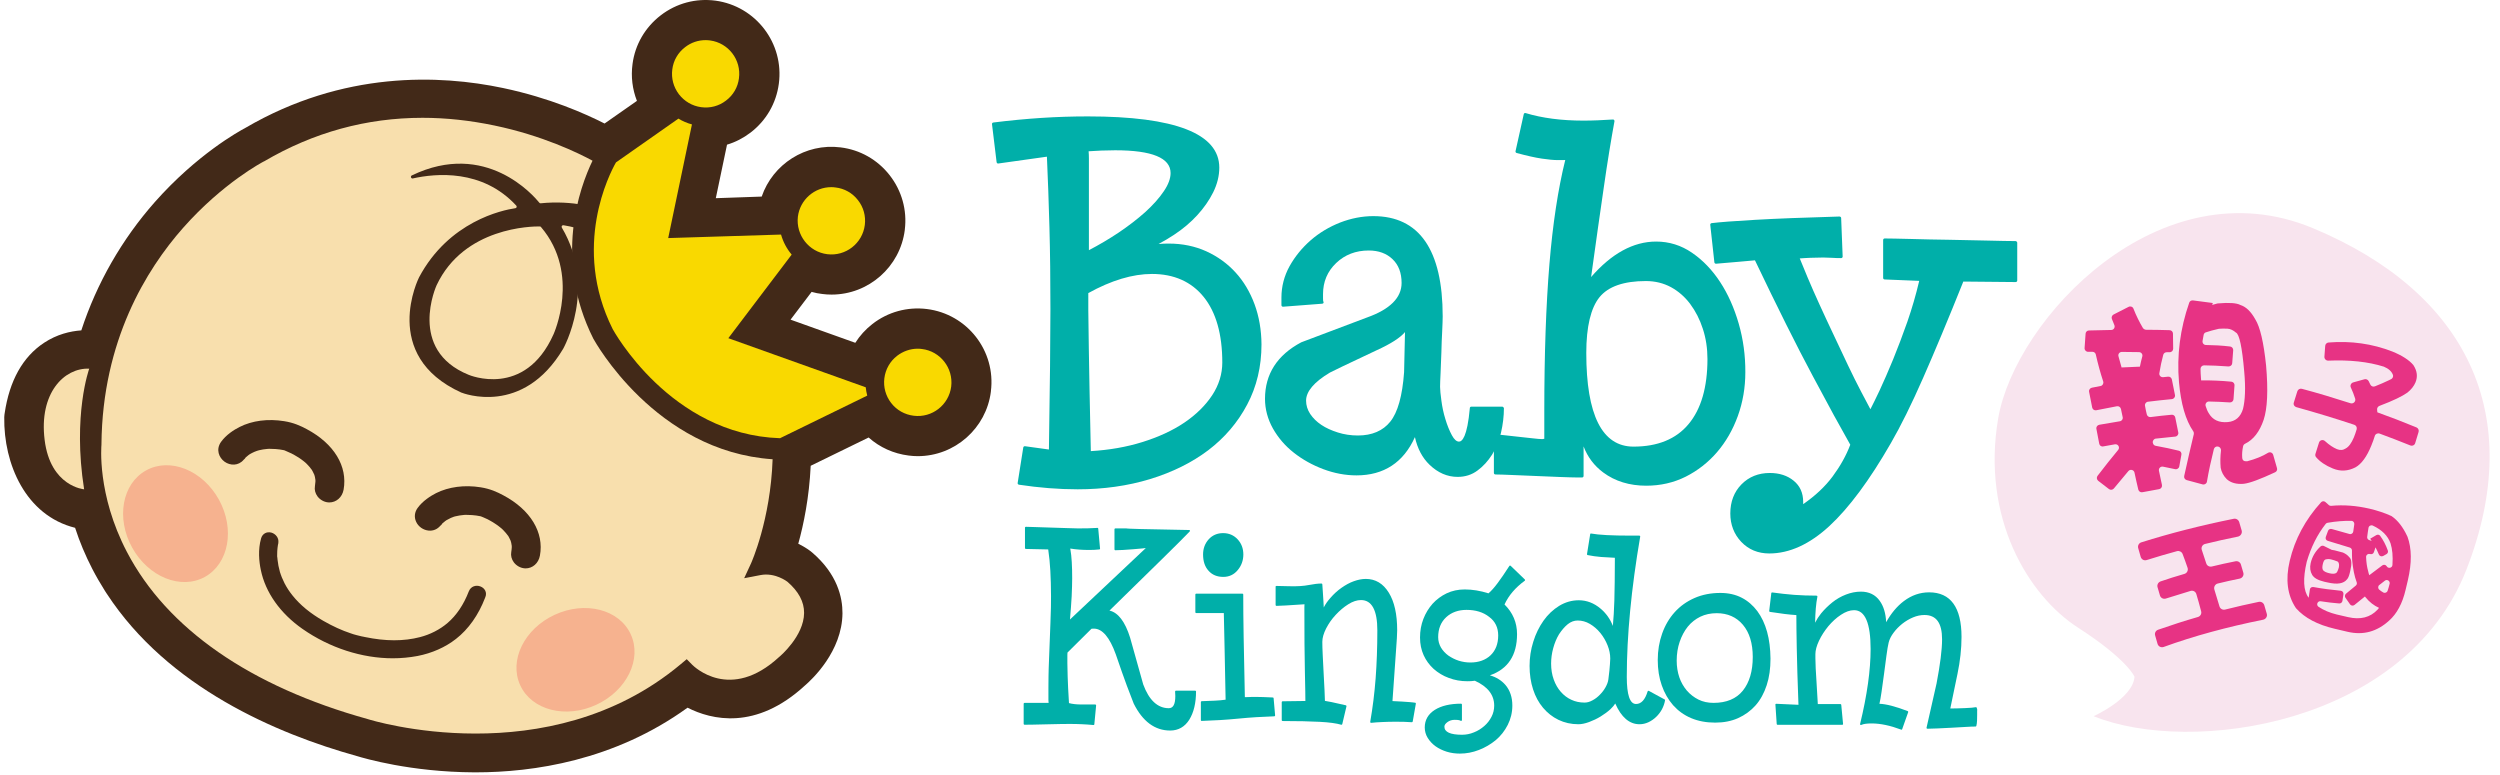
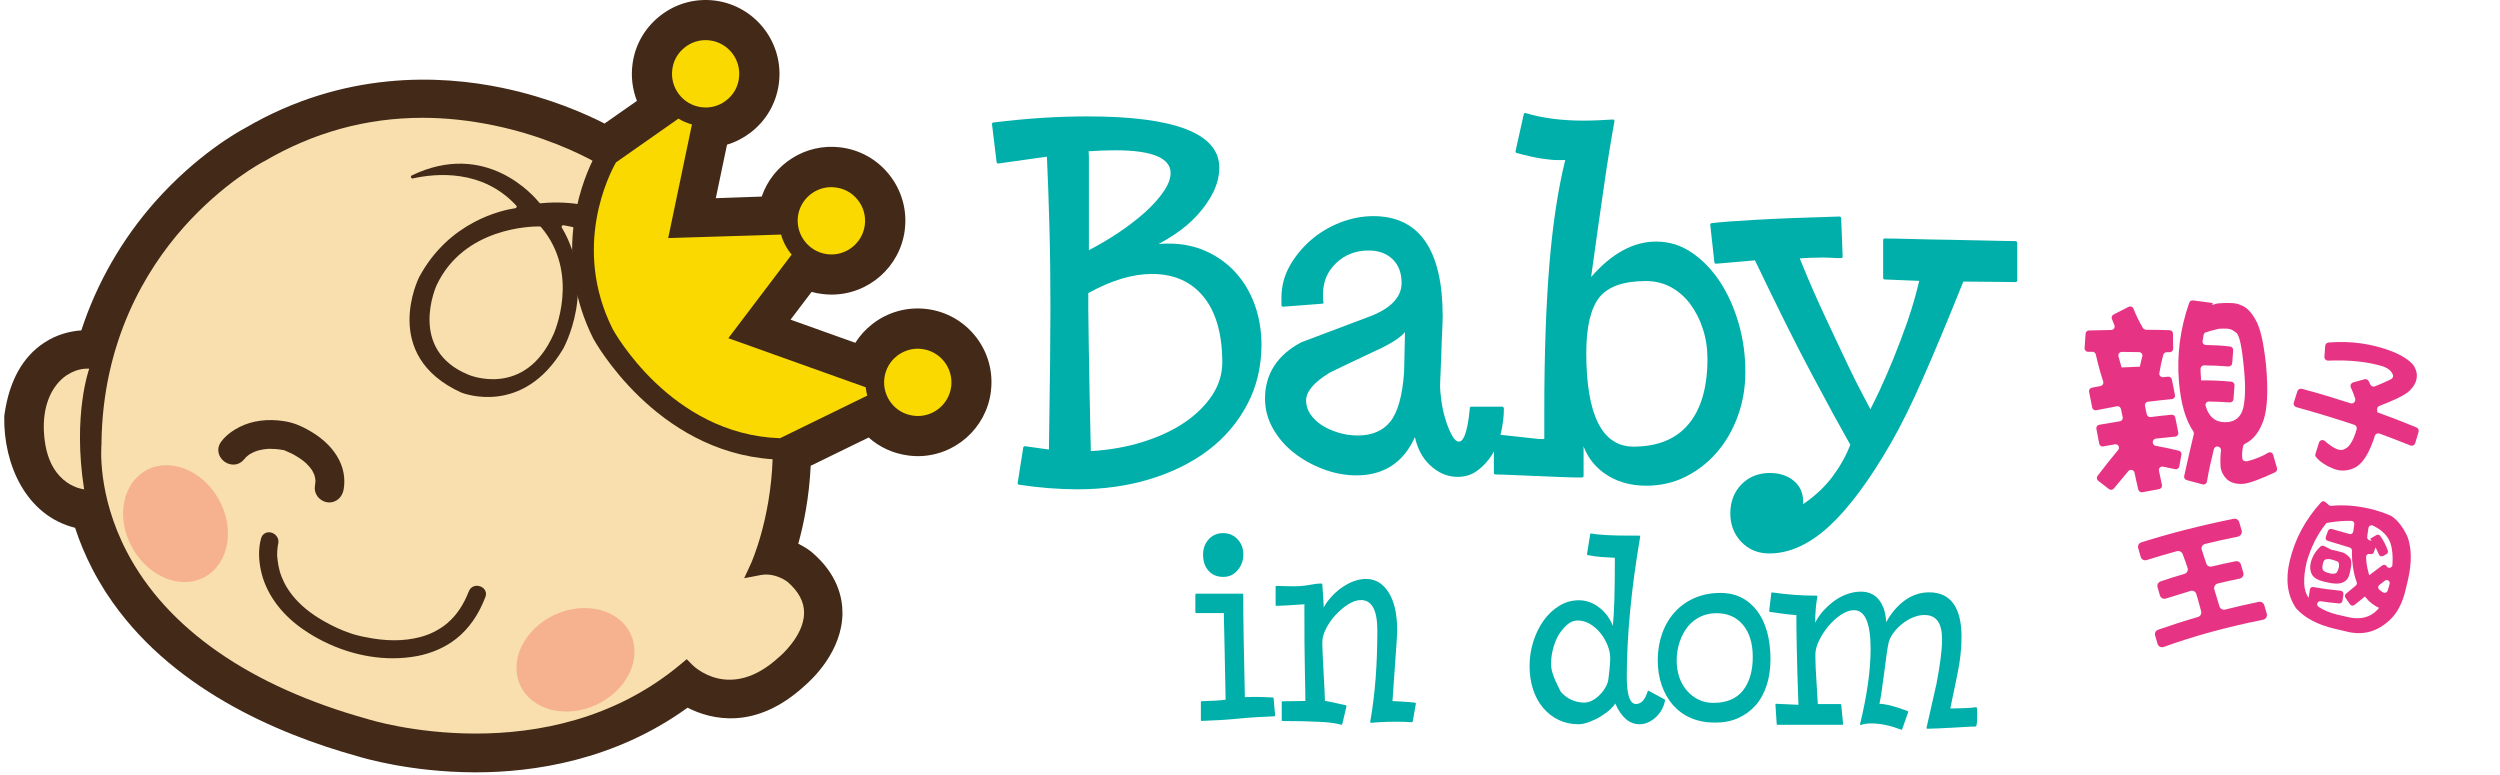
<svg xmlns="http://www.w3.org/2000/svg" width="171" height="53" viewBox="0 0 171 53" fill="none">
  <path d="M63.397 21.137C62.06 20.973 60.73 21.336 59.668 22.166C59.202 22.529 58.811 22.961 58.503 23.448L54.074 21.864L55.514 19.965C55.754 20.034 56.001 20.082 56.247 20.109C56.453 20.137 56.666 20.15 56.878 20.15C59.421 20.15 61.574 18.245 61.889 15.722C61.889 15.715 61.889 15.715 61.889 15.708C62.053 14.372 61.683 13.049 60.854 11.986C60.024 10.924 58.832 10.245 57.495 10.081C55.089 9.779 52.861 11.232 52.1 13.446L48.961 13.556L49.728 9.895C50.304 9.724 50.846 9.443 51.332 9.073C52.409 8.25 53.094 7.064 53.272 5.728C53.642 2.965 51.703 0.422 48.94 0.045C47.596 -0.133 46.267 0.223 45.197 1.046C44.128 1.868 43.435 3.054 43.264 4.384C43.148 5.248 43.257 6.111 43.566 6.9L41.352 8.449C40.049 7.784 37.602 6.694 34.414 6.022C30.068 5.104 23.481 4.836 16.791 8.744C16.324 8.991 13.466 10.574 10.594 13.816C8.338 16.366 6.611 19.383 5.562 22.598C4.801 22.652 3.896 22.865 3.012 23.448C1.552 24.414 0.647 26.039 0.318 28.273C0.311 28.308 0.311 28.335 0.304 28.369L0.298 28.445C0.298 28.479 0.291 28.506 0.291 28.541C0.243 31.728 1.751 35.259 5.137 36.102C5.446 37.062 5.843 38.001 6.309 38.905C6.563 39.399 6.858 39.906 7.18 40.42L7.31 40.619C11.498 47.022 18.922 50.189 24.42 51.717C24.893 51.861 28.081 52.807 32.42 52.828H32.557C36.437 52.828 42.003 52.039 47.028 48.406C48.659 49.236 51.696 49.983 55.055 46.891C55.541 46.473 57.598 44.561 57.625 41.956C57.632 40.873 57.282 39.269 55.541 37.781C55.535 37.774 55.528 37.767 55.514 37.761C55.418 37.678 55.096 37.432 54.602 37.192C54.972 35.862 55.349 34.025 55.452 31.859L59.414 29.925C60.175 30.604 61.121 31.029 62.15 31.159C62.355 31.187 62.568 31.201 62.773 31.201C65.31 31.201 67.462 29.295 67.777 26.786C67.777 26.779 67.777 26.772 67.777 26.765C68.127 24.003 66.16 21.48 63.397 21.137Z" fill="#422918" />
  <path d="M53.855 39.789C53.855 39.789 53.019 39.138 52.011 39.337L50.901 39.549L51.374 38.528C51.387 38.494 52.703 35.58 52.847 31.413C44.82 30.878 40.653 23.283 40.605 23.2L40.584 23.166C37.863 17.73 39.638 12.843 40.529 10.992C39.569 10.471 37.109 9.271 33.825 8.586C32.152 8.236 30.507 8.058 28.903 8.058C25.071 8.058 21.445 9.052 18.072 11.033L18.038 11.047C18.011 11.06 15.255 12.493 12.52 15.591C10.011 18.429 7.009 23.303 6.94 30.364V30.419C6.94 30.453 6.611 33.798 8.681 37.753C11.423 43.004 17.12 46.959 25.16 49.187L25.181 49.194C25.304 49.235 37.486 53.026 46.562 45.431L46.973 45.088L47.35 45.472C47.453 45.575 49.948 48.036 53.307 44.924L53.334 44.903C53.348 44.889 54.986 43.511 55 41.928C55.007 41.167 54.623 40.447 53.855 39.789Z" fill="#F8DFAD" />
  <path d="M43.141 43.382C43.929 45.082 42.873 47.241 40.783 48.208C38.699 49.174 36.368 48.578 35.587 46.878C34.798 45.178 35.854 43.018 37.938 42.052C40.029 41.085 42.359 41.682 43.141 43.382Z" fill="#F6B28F" />
-   <path d="M34.428 33.88C34.01 33.654 33.53 33.435 32.879 33.332C31.775 33.154 30.692 33.298 29.828 33.73C29.444 33.928 28.91 34.264 28.56 34.751C28.354 35.039 28.32 35.382 28.464 35.69C28.615 36.026 28.958 36.259 29.321 36.293C29.63 36.321 29.91 36.204 30.116 35.964C30.178 35.923 30.226 35.861 30.253 35.807C30.294 35.772 30.335 35.738 30.377 35.704C30.404 35.683 30.425 35.663 30.452 35.642C30.486 35.622 30.514 35.601 30.541 35.58C30.637 35.526 30.74 35.471 30.843 35.423C30.891 35.402 30.939 35.382 30.987 35.368L31.055 35.34C31.09 35.334 31.131 35.32 31.165 35.313C31.343 35.272 31.528 35.238 31.72 35.224C31.748 35.224 31.775 35.217 31.802 35.217C31.809 35.217 31.816 35.217 31.823 35.217H31.851H31.892C32.022 35.217 32.152 35.224 32.282 35.231C32.474 35.245 32.68 35.272 32.872 35.313C32.879 35.313 32.879 35.32 32.886 35.32L32.913 35.327C32.968 35.354 33.023 35.375 33.078 35.395C33.167 35.43 33.256 35.471 33.338 35.512L33.393 35.539C33.393 35.539 33.4 35.539 33.4 35.546C33.407 35.553 33.413 35.553 33.427 35.56C33.455 35.574 33.496 35.594 33.516 35.608C33.64 35.676 33.756 35.745 33.866 35.82C33.982 35.896 34.092 35.971 34.188 36.053C34.229 36.081 34.263 36.115 34.298 36.142L34.359 36.197C34.387 36.225 34.407 36.245 34.435 36.273C34.544 36.383 34.647 36.506 34.764 36.663L34.771 36.67C34.778 36.684 34.784 36.698 34.791 36.712L34.819 36.76C34.86 36.835 34.894 36.91 34.928 36.986L34.969 37.136C34.983 37.205 34.997 37.274 35.004 37.342C35.004 37.349 35.004 37.363 35.004 37.37C35.004 37.383 35.004 37.404 35.004 37.417V37.452C34.997 37.548 34.99 37.644 34.969 37.767C34.928 38.007 34.99 38.254 35.148 38.466C35.319 38.693 35.586 38.843 35.854 38.871C35.888 38.871 35.915 38.878 35.95 38.878C36.429 38.878 36.834 38.528 36.93 38.007C37.225 36.417 36.286 34.867 34.428 33.88Z" fill="#422918" />
  <path d="M18.381 30.7C18.388 30.7 18.395 30.7 18.401 30.7H18.422H18.456C18.587 30.7 18.717 30.707 18.847 30.714C19.039 30.727 19.244 30.755 19.436 30.796C19.443 30.796 19.45 30.803 19.45 30.803L19.471 30.81C19.526 30.837 19.587 30.858 19.642 30.885C19.731 30.919 19.814 30.96 19.903 31.002L19.964 31.029C19.964 31.029 19.971 31.029 19.971 31.036C19.978 31.043 19.992 31.043 19.999 31.05C20.026 31.063 20.067 31.084 20.081 31.091C20.204 31.159 20.321 31.235 20.437 31.303C20.554 31.379 20.663 31.461 20.759 31.536C20.794 31.564 20.835 31.598 20.869 31.625L20.938 31.687C20.958 31.708 20.986 31.735 21.006 31.756C21.116 31.865 21.219 31.989 21.335 32.146C21.335 32.146 21.342 32.153 21.342 32.16C21.349 32.174 21.356 32.188 21.363 32.201L21.39 32.249C21.431 32.325 21.465 32.4 21.5 32.475L21.541 32.626C21.555 32.695 21.568 32.763 21.575 32.832C21.575 32.839 21.575 32.852 21.575 32.859C21.575 32.88 21.575 32.894 21.575 32.914V32.942C21.568 33.038 21.561 33.133 21.541 33.257C21.5 33.497 21.561 33.744 21.719 33.956C21.89 34.182 22.158 34.333 22.425 34.361C22.459 34.361 22.487 34.367 22.521 34.367C23.001 34.367 23.405 34.018 23.502 33.497C23.789 31.893 22.85 30.35 20.986 29.356C20.567 29.13 20.088 28.911 19.436 28.808C18.333 28.63 17.25 28.767 16.386 29.206C16.002 29.398 15.467 29.74 15.118 30.227C14.755 30.741 14.967 31.296 15.365 31.584C15.742 31.852 16.304 31.879 16.667 31.447C16.729 31.406 16.77 31.344 16.804 31.29C16.845 31.255 16.887 31.221 16.928 31.187C16.955 31.166 16.982 31.146 17.003 31.125C17.037 31.104 17.065 31.084 17.092 31.063C17.188 31.009 17.291 30.954 17.401 30.906C17.449 30.885 17.497 30.864 17.544 30.851L17.606 30.83C17.647 30.817 17.682 30.81 17.723 30.796C17.901 30.755 18.086 30.721 18.278 30.707C18.326 30.7 18.353 30.7 18.381 30.7Z" fill="#422918" />
  <path d="M32.859 40.112C32.578 40.002 32.208 40.084 32.064 40.454C31.714 41.359 31.227 42.086 30.61 42.614C30.09 43.059 29.424 43.402 28.725 43.58C27.608 43.868 26.381 43.868 24.962 43.573L24.804 43.539C24.797 43.539 24.797 43.539 24.797 43.539C24.797 43.539 24.797 43.539 24.791 43.539L24.701 43.519C24.599 43.491 24.496 43.471 24.393 43.443C24.256 43.409 24.119 43.368 23.989 43.32C23.385 43.121 22.755 42.833 22.11 42.463C21.219 41.949 20.534 41.387 20.013 40.736C19.787 40.454 19.622 40.201 19.464 39.899C19.396 39.762 19.334 39.625 19.279 39.495C19.252 39.426 19.224 39.351 19.197 39.275L19.176 39.207C19.17 39.193 19.17 39.193 19.163 39.172L19.149 39.131C19.067 38.837 19.012 38.562 18.985 38.295C18.978 38.247 18.978 38.199 18.971 38.151L18.964 38.103C18.964 38.09 18.964 38.076 18.957 38.062C18.957 38.048 18.957 38.035 18.957 38.014C18.957 37.911 18.957 37.808 18.964 37.706C18.971 37.548 18.991 37.404 19.012 37.267C19.019 37.239 19.032 37.191 19.032 37.185C19.039 37.164 19.039 37.144 19.039 37.123C19.087 36.787 18.847 36.513 18.566 36.431C18.244 36.342 17.949 36.506 17.86 36.821C17.634 37.61 17.723 38.432 17.84 38.987C18.155 40.523 19.17 41.956 20.691 43.018C22.556 44.321 24.77 45.027 26.868 45.027C27.444 45.027 28.012 44.972 28.561 44.869C29.548 44.677 30.46 44.273 31.186 43.704C32.043 43.039 32.729 42.065 33.181 40.886C33.352 40.516 33.14 40.215 32.859 40.112Z" fill="#422918" />
  <path d="M42.359 15.523C42.346 15.406 42.332 15.283 42.311 15.166C42.277 14.871 42.078 14.625 41.804 14.522C40.995 14.22 39.192 13.679 36.985 13.905C36.951 13.912 36.916 13.898 36.889 13.864C36.519 13.405 33.235 9.559 28.169 11.999C28.053 12.054 28.115 12.232 28.238 12.205C29.801 11.855 32.989 11.547 35.312 14.062C35.374 14.124 35.333 14.234 35.251 14.241C34.353 14.371 30.699 15.146 28.663 18.971C28.663 18.971 25.962 24.311 31.556 26.854C31.556 26.854 31.556 26.854 31.563 26.854C31.666 26.895 35.758 28.499 38.52 23.858C38.52 23.858 40.872 19.69 38.431 15.571C38.383 15.488 38.445 15.392 38.541 15.406C38.987 15.475 40.049 15.694 41.173 16.304C41.756 16.633 42.441 16.174 42.359 15.523ZM37.862 22.864C35.895 27.279 32.063 25.64 32.063 25.64C27.84 23.934 29.863 19.512 29.863 19.512C31.734 15.53 36.395 15.482 36.923 15.488C36.958 15.488 36.985 15.502 37.005 15.53C39.741 18.744 37.862 22.864 37.862 22.864Z" fill="#422918" />
  <path d="M41.907 22.508C41.941 22.57 45.849 29.733 53.355 29.973L59.319 27.06C59.271 26.875 59.236 26.683 59.216 26.491L49.818 23.132L54.15 17.415C53.814 17.017 53.567 16.551 53.423 16.044L45.705 16.284L47.329 8.51C47 8.421 46.692 8.291 46.404 8.113L42.133 11.108C41.708 11.849 39.09 16.88 41.907 22.508Z" fill="#F9D900" />
  <path d="M50.544 5.357C50.715 4.096 49.831 2.937 48.57 2.766C48.467 2.752 48.364 2.745 48.261 2.745C47.754 2.745 47.267 2.91 46.863 3.225C46.376 3.595 46.061 4.137 45.986 4.74C45.903 5.35 46.068 5.96 46.438 6.447C46.815 6.934 47.35 7.249 47.96 7.331C48.57 7.414 49.173 7.256 49.66 6.879C50.153 6.509 50.469 5.967 50.544 5.357Z" fill="#F9D900" />
  <path d="M60.957 27.567C61.334 28.053 61.882 28.362 62.499 28.437C63.754 28.595 64.905 27.697 65.063 26.436C65.214 25.174 64.316 24.023 63.061 23.872C62.965 23.858 62.869 23.851 62.773 23.851C62.266 23.851 61.772 24.023 61.361 24.338C60.874 24.715 60.566 25.263 60.49 25.873C60.415 26.477 60.58 27.08 60.957 27.567Z" fill="#F9D900" />
  <path d="M6.104 25.216C6.104 25.216 4.952 28.376 5.754 33.469C5.754 33.469 3.444 33.284 3.053 30.089C2.656 26.895 4.383 25.147 6.104 25.216Z" fill="#F8DFAD" />
  <path d="M14.014 39.46C12.376 40.365 10.148 39.467 9.038 37.452C7.927 35.443 8.352 33.078 9.997 32.173C11.636 31.269 13.864 32.167 14.974 34.175C16.084 36.191 15.653 38.548 14.014 39.46Z" fill="#F6B28F" />
  <path d="M56.583 17.387C57.844 17.545 58.996 16.647 59.154 15.386C59.229 14.775 59.065 14.172 58.681 13.686C58.304 13.199 57.755 12.89 57.145 12.822C57.049 12.808 56.953 12.801 56.857 12.801C55.713 12.801 54.719 13.658 54.575 14.823C54.431 16.078 55.329 17.23 56.583 17.387Z" fill="#F9D900" />
  <path d="M85.813 20.815C85.504 19.978 85.065 19.238 84.51 18.635C83.955 18.025 83.276 17.538 82.508 17.188C81.734 16.839 80.877 16.661 79.952 16.661C79.719 16.661 79.479 16.667 79.246 16.688C79.609 16.496 79.965 16.284 80.308 16.057C80.911 15.66 81.439 15.214 81.891 14.721C82.344 14.227 82.707 13.706 82.981 13.158C83.256 12.602 83.4 12.034 83.4 11.464C83.4 9.141 80.377 7.962 74.413 7.962C73.357 7.962 72.295 7.996 71.246 8.064C70.197 8.133 69.08 8.236 67.942 8.38C67.914 8.38 67.887 8.4 67.873 8.421C67.853 8.442 67.846 8.469 67.853 8.496L68.168 11.094C68.175 11.122 68.189 11.149 68.209 11.163C68.23 11.184 68.257 11.19 68.284 11.184L71.609 10.717C71.678 12.212 71.733 13.829 71.781 15.536C71.829 17.277 71.849 19.156 71.849 21.13C71.849 23.132 71.815 26.367 71.746 30.747L70.108 30.521C70.053 30.514 69.998 30.555 69.991 30.61L69.608 33.037C69.601 33.064 69.608 33.092 69.628 33.112C69.642 33.133 69.669 33.147 69.697 33.154C71.054 33.359 72.404 33.469 73.714 33.469C75.469 33.469 77.134 33.236 78.663 32.77C80.192 32.303 81.528 31.639 82.646 30.795C83.763 29.945 84.661 28.897 85.305 27.676C85.957 26.456 86.286 25.065 86.286 23.557C86.279 22.576 86.121 21.651 85.813 20.815ZM74.612 30.857C74.543 27.642 74.495 25.346 74.475 23.845C74.454 22.35 74.44 21.425 74.44 21.233V20.047C76.01 19.176 77.477 18.738 78.793 18.738C80.294 18.738 81.487 19.265 82.33 20.307C83.18 21.356 83.605 22.871 83.605 24.797C83.605 25.579 83.372 26.333 82.92 27.025C82.46 27.724 81.823 28.355 81.014 28.904C80.205 29.452 79.232 29.897 78.128 30.24C77.052 30.576 75.873 30.782 74.612 30.857ZM78.341 14.501C77.806 14.981 77.189 15.454 76.51 15.913C75.873 16.338 75.187 16.743 74.481 17.113V10.841C74.481 10.669 74.475 10.512 74.461 10.347C74.769 10.327 75.057 10.313 75.331 10.299C75.64 10.286 75.955 10.279 76.277 10.279C78.793 10.279 80.068 10.8 80.068 11.835C80.068 12.205 79.917 12.623 79.609 13.075C79.293 13.548 78.868 14.021 78.341 14.501Z" fill="#00AFA9" />
  <path d="M102.745 27.814H100.64C100.585 27.814 100.537 27.855 100.537 27.91C100.359 29.904 100.003 30.206 99.797 30.206C99.626 30.206 99.468 30.062 99.31 29.774C99.139 29.459 98.988 29.082 98.865 28.671C98.734 28.252 98.645 27.82 98.591 27.402C98.536 26.984 98.501 26.669 98.501 26.463C98.501 26.258 98.515 25.929 98.536 25.497C98.556 25.058 98.577 24.585 98.591 24.091C98.604 23.598 98.618 23.118 98.645 22.672C98.666 22.213 98.68 21.877 98.68 21.644C98.68 17.093 97.082 14.783 93.936 14.783C93.175 14.783 92.414 14.933 91.667 15.221C90.92 15.516 90.241 15.92 89.652 16.434C89.062 16.949 88.576 17.545 88.205 18.21C87.835 18.882 87.65 19.602 87.65 20.355V20.877C87.65 20.904 87.664 20.931 87.684 20.952C87.705 20.973 87.732 20.979 87.767 20.979L90.433 20.774C90.474 20.774 90.515 20.753 90.529 20.712C90.543 20.671 90.536 20.637 90.509 20.609C90.509 20.602 90.495 20.568 90.495 20.424V20.116C90.495 19.272 90.796 18.559 91.393 17.991C91.989 17.422 92.736 17.134 93.621 17.134C94.293 17.134 94.841 17.332 95.252 17.73C95.663 18.121 95.869 18.669 95.869 19.355C95.869 20.362 95.074 21.157 93.511 21.713L89.007 23.413C87.362 24.283 86.526 25.586 86.526 27.279C86.526 27.985 86.711 28.671 87.067 29.308C87.424 29.939 87.904 30.501 88.5 30.967C89.09 31.433 89.768 31.81 90.515 32.091C91.263 32.372 92.023 32.516 92.784 32.516C94.649 32.516 95.999 31.639 96.781 29.898C96.952 30.679 97.288 31.317 97.782 31.79C98.351 32.338 98.995 32.619 99.701 32.619C100.215 32.619 100.674 32.475 101.065 32.18C101.449 31.899 101.785 31.529 102.059 31.097C102.333 30.659 102.539 30.158 102.669 29.596C102.799 29.034 102.868 28.465 102.868 27.91C102.847 27.862 102.806 27.814 102.745 27.814ZM92.88 29.788C92.401 29.788 91.941 29.719 91.509 29.582C91.078 29.445 90.694 29.274 90.378 29.061C90.063 28.849 89.809 28.602 89.617 28.314C89.432 28.033 89.336 27.725 89.336 27.402C89.336 26.779 89.885 26.127 90.968 25.483C91.078 25.415 92.154 24.907 94.155 23.961C95.136 23.516 95.78 23.098 96.102 22.714L96.04 25.456C95.924 27.067 95.609 28.204 95.094 28.842C94.594 29.466 93.847 29.788 92.88 29.788Z" fill="#00AFA9" />
  <path d="M118.929 22.138C118.62 21.068 118.195 20.109 117.654 19.286C117.112 18.457 116.461 17.785 115.727 17.284C114.987 16.777 114.165 16.523 113.28 16.523C111.724 16.523 110.23 17.339 108.831 18.95C109.174 16.482 109.455 14.481 109.695 12.849C109.949 11.067 110.202 9.538 110.429 8.298C110.435 8.263 110.429 8.236 110.401 8.208C110.381 8.181 110.353 8.167 110.319 8.174C109.969 8.195 109.62 8.215 109.284 8.229C108.962 8.243 108.626 8.25 108.29 8.25C106.809 8.25 105.486 8.078 104.355 7.735C104.328 7.729 104.3 7.729 104.273 7.742C104.245 7.756 104.232 7.783 104.225 7.811L103.663 10.34C103.649 10.395 103.683 10.45 103.738 10.464C104.417 10.649 104.993 10.779 105.452 10.848C105.911 10.916 106.275 10.95 106.542 10.95H106.891C106.96 10.95 107.022 10.95 107.063 10.944C106.569 12.938 106.206 15.338 105.98 18.073C105.747 20.876 105.63 24.263 105.63 28.129V30.014L105.486 30.035C105.349 30.035 105.13 30.014 104.828 29.98C104.527 29.945 104.204 29.911 103.882 29.877C103.553 29.843 103.245 29.808 102.95 29.774C102.648 29.74 102.436 29.719 102.285 29.719C102.23 29.719 102.182 29.767 102.182 29.822V32.352C102.182 32.406 102.23 32.454 102.285 32.454C102.525 32.454 102.902 32.468 103.402 32.489C103.916 32.509 104.465 32.537 105.034 32.557C105.61 32.578 106.165 32.605 106.7 32.626C107.255 32.646 107.659 32.66 107.933 32.66H108.214C108.269 32.66 108.317 32.612 108.317 32.557V30.535C108.591 31.262 109.044 31.858 109.661 32.317C110.47 32.92 111.464 33.222 112.602 33.222C113.575 33.222 114.48 33.016 115.302 32.605C116.118 32.194 116.838 31.632 117.441 30.933C118.044 30.233 118.524 29.404 118.867 28.458C119.21 27.512 119.381 26.504 119.381 25.462C119.388 24.324 119.237 23.207 118.929 22.138ZM116.79 24.557C116.79 26.484 116.358 27.985 115.494 29.013C114.644 30.035 113.376 30.549 111.731 30.549C109.585 30.549 108.502 28.389 108.502 24.139C108.502 22.35 108.811 21.061 109.407 20.328C110.004 19.595 111.066 19.224 112.574 19.224C113.212 19.224 113.788 19.368 114.295 19.642C114.809 19.924 115.248 20.307 115.611 20.794C115.974 21.281 116.269 21.85 116.475 22.494C116.687 23.139 116.79 23.831 116.79 24.557Z" fill="#00AFA9" />
  <path d="M137.862 16.49C137.43 16.49 136.8 16.476 135.984 16.456C135.148 16.435 134.257 16.414 133.352 16.401C132.426 16.387 131.542 16.373 130.719 16.346C129.869 16.325 129.273 16.311 128.91 16.311C128.855 16.311 128.807 16.36 128.807 16.414V19.012C128.807 19.067 128.848 19.115 128.91 19.115L131.275 19.211C131.048 20.178 130.774 21.11 130.466 22.001C130.137 22.933 129.808 23.804 129.486 24.592C129.157 25.387 128.848 26.1 128.56 26.717C128.313 27.238 128.101 27.67 127.936 27.992C127.765 27.67 127.559 27.279 127.313 26.813C127.025 26.265 126.716 25.648 126.401 24.983C126.086 24.318 125.763 23.633 125.421 22.906C125.078 22.186 124.756 21.487 124.454 20.829C124.152 20.171 123.878 19.54 123.631 18.957C123.419 18.45 123.241 18.018 123.104 17.676C123.337 17.655 123.577 17.648 123.817 17.634C124.111 17.621 124.413 17.614 124.708 17.614C124.893 17.614 125.092 17.621 125.297 17.634C125.503 17.648 125.715 17.655 125.935 17.655C125.962 17.655 125.99 17.641 126.01 17.621C126.031 17.6 126.038 17.573 126.038 17.545L125.935 14.913C125.935 14.858 125.887 14.817 125.825 14.81C123.412 14.879 121.465 14.954 120.046 15.037C118.607 15.119 117.633 15.194 117.071 15.263C117.016 15.27 116.975 15.324 116.982 15.379L117.263 17.943C117.27 17.998 117.318 18.039 117.373 18.039C117.997 17.991 118.518 17.943 118.97 17.902C119.388 17.861 119.745 17.826 120.039 17.806C121.568 21.007 122.891 23.66 123.981 25.696C125.057 27.725 125.928 29.308 126.559 30.419C126.284 31.152 125.873 31.886 125.345 32.599C124.845 33.271 124.173 33.908 123.337 34.484V34.326C123.337 33.716 123.117 33.23 122.685 32.88C122.26 32.53 121.712 32.352 121.054 32.352C120.279 32.352 119.628 32.612 119.121 33.127C118.614 33.641 118.353 34.313 118.353 35.121C118.353 35.882 118.607 36.54 119.1 37.061C119.601 37.589 120.245 37.857 121.02 37.857C122.398 37.857 123.782 37.226 125.133 35.978C126.469 34.744 127.882 32.839 129.328 30.323C130.007 29.151 130.754 27.643 131.542 25.847C132.33 24.058 133.256 21.843 134.291 19.259L137.869 19.293C137.897 19.293 137.924 19.28 137.945 19.266C137.965 19.245 137.979 19.218 137.979 19.191V16.593C137.965 16.538 137.917 16.49 137.862 16.49Z" fill="#00AFA9" />
-   <path d="M81.748 47.241H80.432C80.404 47.241 80.377 47.268 80.377 47.296C80.377 47.364 80.377 47.419 80.384 47.46C80.391 47.502 80.391 47.55 80.391 47.611C80.391 48.173 80.247 48.441 79.945 48.441C79.184 48.441 78.594 47.892 78.197 46.816L77.299 43.615C76.956 42.518 76.476 41.894 75.887 41.764L79.52 38.206C80.445 37.301 81.049 36.691 81.378 36.349C81.391 36.335 81.398 36.307 81.391 36.287C81.385 36.266 81.364 36.253 81.343 36.253C78.005 36.198 77.176 36.163 77.08 36.15C77.073 36.143 77.066 36.143 77.059 36.143H76.284C76.257 36.143 76.23 36.17 76.23 36.198V37.582C76.23 37.61 76.257 37.637 76.284 37.637C76.415 37.637 76.6 37.63 76.819 37.617C77.038 37.603 77.265 37.589 77.498 37.569C77.724 37.548 77.936 37.534 78.135 37.514C78.224 37.507 78.307 37.493 78.375 37.486L73.186 42.374C73.241 41.771 73.275 41.243 73.302 40.791C73.323 40.304 73.337 39.892 73.337 39.557C73.337 39.159 73.33 38.789 73.309 38.446C73.296 38.131 73.255 37.816 73.207 37.521C73.618 37.589 74.05 37.617 74.489 37.617C74.612 37.617 74.728 37.617 74.831 37.61C74.941 37.603 75.057 37.596 75.195 37.582C75.222 37.582 75.249 37.555 75.243 37.521L75.119 36.157C75.119 36.129 75.092 36.095 75.057 36.109C74.852 36.122 74.646 36.129 74.427 36.136C74.214 36.143 73.981 36.143 73.741 36.143C73.577 36.143 73.316 36.136 72.98 36.122C72.638 36.109 72.281 36.095 71.918 36.088C71.555 36.074 71.205 36.061 70.876 36.054C70.533 36.04 70.3 36.033 70.163 36.033C70.136 36.033 70.108 36.061 70.108 36.088V37.493C70.108 37.521 70.136 37.548 70.163 37.548L71.698 37.582C71.767 38.042 71.815 38.535 71.843 39.036C71.87 39.557 71.89 40.139 71.89 40.763C71.89 40.948 71.89 41.202 71.884 41.531C71.877 41.867 71.863 42.23 71.849 42.621C71.829 43.032 71.815 43.457 71.801 43.875C71.788 44.321 71.774 44.739 71.753 45.13C71.733 45.534 71.726 45.904 71.719 46.233C71.712 46.569 71.712 46.83 71.712 47.029V47.879C71.712 47.92 71.712 47.961 71.719 47.995C71.726 48.016 71.726 48.043 71.726 48.077H70.074C70.046 48.077 70.019 48.105 70.019 48.132V49.517C70.019 49.544 70.046 49.572 70.074 49.572C70.197 49.572 70.396 49.572 70.677 49.565C70.958 49.558 71.26 49.551 71.575 49.544L72.494 49.524C72.788 49.517 73.008 49.517 73.152 49.517C73.467 49.517 73.755 49.524 74.016 49.537C74.276 49.551 74.536 49.565 74.79 49.592C74.804 49.592 74.817 49.592 74.831 49.578C74.845 49.572 74.852 49.558 74.852 49.544L74.975 48.249C74.975 48.235 74.968 48.214 74.961 48.208C74.948 48.194 74.934 48.187 74.92 48.187H73.981C73.625 48.187 73.337 48.153 73.118 48.091C73.07 47.337 73.042 46.727 73.028 46.275C73.015 45.822 73.008 45.514 73.008 45.363V44.807C73.008 44.691 73.015 44.65 73.015 44.636L74.66 43.005C74.674 43.005 74.715 42.998 74.824 42.998C75.393 42.998 75.901 43.587 76.319 44.753C76.627 45.664 76.888 46.384 77.073 46.891C77.265 47.406 77.422 47.81 77.546 48.125C78.156 49.346 78.992 49.969 80.041 49.969C80.596 49.969 81.042 49.716 81.35 49.222C81.652 48.735 81.809 48.084 81.809 47.289C81.809 47.268 81.782 47.241 81.748 47.241Z" fill="#00AFA9" />
  <path d="M83.674 39.46C84.072 39.46 84.408 39.303 84.661 38.994C84.915 38.693 85.045 38.329 85.045 37.925C85.045 37.52 84.915 37.171 84.654 36.89C84.394 36.609 84.058 36.465 83.66 36.465C83.263 36.465 82.927 36.609 82.673 36.89C82.42 37.171 82.29 37.52 82.29 37.925C82.29 38.391 82.413 38.768 82.667 39.042C82.913 39.323 83.256 39.46 83.674 39.46Z" fill="#00AFA9" />
  <path d="M87.115 47.755C87.115 47.727 87.088 47.707 87.061 47.707C86.848 47.693 86.622 47.686 86.403 47.679C86.073 47.673 85.724 47.659 85.409 47.679C85.326 47.686 85.237 47.686 85.148 47.686C85.114 46.117 85.086 44.746 85.066 43.608C85.045 42.456 85.038 41.469 85.038 40.66C85.038 40.633 85.011 40.605 84.984 40.605H81.817C81.789 40.605 81.762 40.633 81.762 40.66V41.88C81.762 41.908 81.789 41.935 81.817 41.935H83.709C83.722 42.627 83.736 43.457 83.763 44.396C83.784 45.342 83.811 46.507 83.832 47.858C83.606 47.892 83.359 47.913 83.092 47.926C82.804 47.94 82.502 47.954 82.194 47.961C82.166 47.961 82.139 47.988 82.139 48.015V49.256C82.139 49.27 82.146 49.284 82.152 49.297C82.166 49.304 82.18 49.311 82.194 49.311C83.03 49.284 83.88 49.236 84.709 49.153C85.532 49.071 86.355 49.023 87.163 48.996C87.177 48.996 87.191 48.989 87.204 48.975C87.211 48.961 87.218 48.948 87.218 48.934L87.115 47.755Z" fill="#00AFA9" />
  <path d="M96.788 48.064C96.781 48.057 96.781 48.057 96.774 48.064C96.712 48.05 96.603 48.043 96.404 48.023C96.143 48.002 95.752 47.975 95.245 47.954C95.341 46.494 95.417 45.411 95.478 44.636C95.54 43.841 95.567 43.341 95.567 43.108C95.567 42.018 95.376 41.154 94.992 40.537C94.608 39.913 94.08 39.598 93.422 39.598C93.161 39.598 92.887 39.653 92.599 39.756C92.311 39.858 92.03 40.016 91.756 40.208C91.482 40.4 91.228 40.633 91.002 40.894C90.824 41.092 90.666 41.312 90.543 41.552V41.504C90.543 41.394 90.536 41.264 90.522 41.12C90.508 40.976 90.502 40.832 90.495 40.688C90.488 40.537 90.481 40.4 90.467 40.27C90.454 40.146 90.447 40.044 90.447 39.968C90.447 39.941 90.419 39.913 90.392 39.913C90.166 39.913 89.871 39.947 89.515 40.016C89.172 40.085 88.726 40.112 88.192 40.098L87.307 40.078C87.294 40.085 87.28 40.085 87.266 40.092C87.252 40.105 87.252 40.119 87.252 40.133V41.387C87.252 41.414 87.28 41.442 87.307 41.442C87.417 41.442 87.629 41.435 87.952 41.414C88.26 41.394 88.685 41.373 89.227 41.332C89.22 41.394 89.22 41.462 89.22 41.524V41.757C89.22 42.593 89.22 43.334 89.227 44.019C89.234 44.725 89.24 45.363 89.254 45.911C89.268 46.467 89.275 46.926 89.281 47.289C89.288 47.598 89.288 47.817 89.288 47.947L87.725 47.968C87.698 47.968 87.671 47.995 87.671 48.023V49.263C87.671 49.291 87.698 49.318 87.725 49.318C88.754 49.318 89.611 49.339 90.269 49.373C90.927 49.407 91.42 49.476 91.742 49.572C91.749 49.572 91.756 49.572 91.756 49.572C91.763 49.572 91.777 49.572 91.784 49.565C91.797 49.558 91.804 49.544 91.811 49.531L92.099 48.31C92.106 48.283 92.085 48.249 92.058 48.242C91.653 48.146 91.317 48.071 91.078 48.023C90.872 47.981 90.721 47.954 90.625 47.94C90.625 47.789 90.611 47.543 90.598 47.221C90.577 46.857 90.556 46.46 90.536 46.035C90.508 45.61 90.488 45.198 90.474 44.808C90.454 44.417 90.447 44.108 90.447 43.903C90.447 43.629 90.536 43.327 90.701 42.998C90.872 42.662 91.091 42.347 91.359 42.059C91.626 41.771 91.914 41.524 92.222 41.332C92.524 41.14 92.819 41.044 93.093 41.044C93.833 41.044 94.21 41.743 94.21 43.114C94.21 44.287 94.169 45.39 94.094 46.391C94.018 47.392 93.895 48.393 93.724 49.373C93.724 49.387 93.724 49.407 93.737 49.421C93.751 49.435 93.765 49.442 93.785 49.442C94.025 49.414 94.286 49.4 94.567 49.387C94.841 49.373 95.156 49.366 95.492 49.366C95.691 49.366 95.869 49.366 96.04 49.373C96.212 49.38 96.39 49.387 96.568 49.4C96.596 49.4 96.623 49.38 96.63 49.352L96.843 48.139C96.843 48.132 96.843 48.132 96.843 48.125C96.843 48.084 96.843 48.071 96.788 48.064Z" fill="#00AFA9" />
-   <path d="M104.294 39.721C104.307 39.715 104.314 39.694 104.314 39.68C104.314 39.666 104.307 39.646 104.301 39.639L103.327 38.7C103.314 38.686 103.3 38.686 103.279 38.686C103.266 38.686 103.245 38.7 103.238 38.714C102.943 39.18 102.669 39.571 102.436 39.886C102.217 40.181 102.004 40.421 101.812 40.585C101.257 40.407 100.709 40.318 100.188 40.318C99.735 40.318 99.324 40.407 98.947 40.585C98.577 40.763 98.255 41.003 97.987 41.298C97.72 41.6 97.507 41.949 97.357 42.34C97.206 42.731 97.13 43.156 97.13 43.608C97.13 44.047 97.213 44.451 97.377 44.815C97.542 45.178 97.775 45.493 98.063 45.754C98.357 46.014 98.7 46.227 99.098 46.371C99.495 46.522 99.92 46.597 100.366 46.597C100.469 46.597 100.551 46.597 100.633 46.59C100.709 46.583 100.791 46.576 100.88 46.563C101.757 46.96 102.203 47.529 102.203 48.263C102.203 48.537 102.141 48.797 102.018 49.03C101.895 49.27 101.73 49.483 101.524 49.661C101.319 49.839 101.086 49.99 100.818 50.093C100.558 50.203 100.284 50.257 100.003 50.257C99.201 50.257 98.796 50.072 98.796 49.702C98.796 49.599 98.865 49.496 99.002 49.394C99.139 49.291 99.31 49.236 99.502 49.236C99.783 49.236 99.872 49.277 99.9 49.298C99.913 49.311 99.941 49.311 99.961 49.305C99.982 49.298 99.996 49.277 99.996 49.257V48.187C99.996 48.16 99.968 48.132 99.941 48.132C99.187 48.132 98.584 48.276 98.138 48.557C97.686 48.845 97.453 49.25 97.453 49.757C97.453 50.011 97.521 50.257 97.658 50.477C97.795 50.696 97.974 50.888 98.193 51.046C98.412 51.203 98.673 51.327 98.954 51.416C99.242 51.505 99.543 51.546 99.859 51.546C100.297 51.546 100.729 51.464 101.154 51.299C101.579 51.135 101.963 50.909 102.306 50.628C102.649 50.34 102.923 49.99 103.128 49.586C103.334 49.181 103.444 48.736 103.444 48.256C103.444 47.694 103.286 47.221 102.971 46.85C102.697 46.535 102.34 46.316 101.908 46.192C103.142 45.767 103.766 44.821 103.766 43.375C103.766 42.587 103.478 41.908 102.909 41.346C103.19 40.729 103.656 40.188 104.294 39.721ZM102.477 43.464C102.477 44.04 102.299 44.492 101.956 44.821C101.607 45.151 101.14 45.315 100.572 45.315C100.304 45.315 100.037 45.274 99.776 45.192C99.516 45.109 99.283 44.986 99.07 44.842C98.865 44.691 98.693 44.513 98.563 44.294C98.44 44.081 98.371 43.841 98.371 43.581C98.371 43.012 98.556 42.553 98.919 42.217C99.283 41.881 99.756 41.716 100.311 41.716C100.928 41.716 101.456 41.874 101.86 42.196C102.272 42.498 102.477 42.929 102.477 43.464Z" fill="#00AFA9" />
-   <path d="M113.863 47.844L112.78 47.255C112.766 47.248 112.746 47.248 112.732 47.255C112.718 47.262 112.705 47.276 112.698 47.289C112.526 47.865 112.259 48.153 111.902 48.153C111.484 48.153 111.272 47.529 111.272 46.302C111.272 43.485 111.58 40.256 112.19 36.705C112.19 36.691 112.19 36.671 112.177 36.657C112.163 36.644 112.149 36.637 112.136 36.637H111.56C110.257 36.637 109.346 36.589 108.831 36.493C108.818 36.493 108.804 36.493 108.79 36.499C108.777 36.506 108.77 36.52 108.77 36.534L108.55 37.905C108.544 37.932 108.564 37.96 108.592 37.967C108.879 38.028 109.188 38.069 109.51 38.097C109.812 38.117 110.127 38.138 110.456 38.152V38.337C110.456 39.372 110.442 40.297 110.422 41.072C110.401 41.73 110.367 42.312 110.319 42.813C110.141 42.347 109.853 41.942 109.476 41.627C109.03 41.25 108.53 41.058 107.988 41.058C107.515 41.058 107.063 41.188 106.645 41.442C106.233 41.696 105.87 42.038 105.575 42.456C105.281 42.875 105.041 43.354 104.876 43.896C104.705 44.431 104.623 44.993 104.623 45.548C104.623 46.131 104.705 46.672 104.862 47.152C105.02 47.639 105.246 48.057 105.541 48.407C105.836 48.756 106.185 49.037 106.597 49.236C107.008 49.435 107.467 49.538 107.961 49.538C108.167 49.538 108.413 49.49 108.694 49.387C108.969 49.284 109.236 49.161 109.49 49.003C109.743 48.845 109.969 48.681 110.154 48.509C110.298 48.372 110.408 48.242 110.484 48.119C110.895 49.058 111.45 49.538 112.142 49.538C112.355 49.538 112.561 49.49 112.752 49.401C112.944 49.311 113.123 49.188 113.28 49.037C113.438 48.886 113.575 48.708 113.678 48.516C113.781 48.317 113.856 48.112 113.89 47.899C113.897 47.879 113.884 47.851 113.863 47.844ZM107.234 42.696C107.447 42.525 107.673 42.443 107.913 42.443C108.201 42.443 108.482 42.518 108.749 42.676C109.017 42.834 109.256 43.039 109.462 43.293C109.668 43.546 109.832 43.827 109.956 44.136C110.079 44.444 110.141 44.746 110.141 45.048C110.141 45.075 110.134 45.246 110.12 45.431C110.106 45.665 110.072 46.014 110.011 46.48C109.99 46.645 109.921 46.823 109.819 47.008C109.716 47.193 109.586 47.365 109.428 47.522C109.277 47.68 109.106 47.81 108.921 47.906C108.736 48.009 108.557 48.057 108.386 48.057C108.057 48.057 107.755 47.995 107.481 47.865C107.207 47.742 106.967 47.556 106.761 47.324C106.556 47.09 106.391 46.809 106.275 46.48C106.158 46.158 106.096 45.788 106.096 45.39C106.096 45.041 106.144 44.684 106.24 44.335C106.336 43.985 106.467 43.663 106.638 43.382C106.823 43.101 107.022 42.868 107.234 42.696Z" fill="#00AFA9" />
+   <path d="M113.863 47.844L112.78 47.255C112.766 47.248 112.746 47.248 112.732 47.255C112.718 47.262 112.705 47.276 112.698 47.289C112.526 47.865 112.259 48.153 111.902 48.153C111.484 48.153 111.272 47.529 111.272 46.302C111.272 43.485 111.58 40.256 112.19 36.705C112.19 36.691 112.19 36.671 112.177 36.657C112.163 36.644 112.149 36.637 112.136 36.637H111.56C110.257 36.637 109.346 36.589 108.831 36.493C108.818 36.493 108.804 36.493 108.79 36.499C108.777 36.506 108.77 36.52 108.77 36.534L108.55 37.905C108.544 37.932 108.564 37.96 108.592 37.967C108.879 38.028 109.188 38.069 109.51 38.097C109.812 38.117 110.127 38.138 110.456 38.152V38.337C110.456 39.372 110.442 40.297 110.422 41.072C110.401 41.73 110.367 42.312 110.319 42.813C110.141 42.347 109.853 41.942 109.476 41.627C109.03 41.25 108.53 41.058 107.988 41.058C107.515 41.058 107.063 41.188 106.645 41.442C106.233 41.696 105.87 42.038 105.575 42.456C105.281 42.875 105.041 43.354 104.876 43.896C104.705 44.431 104.623 44.993 104.623 45.548C104.623 46.131 104.705 46.672 104.862 47.152C105.02 47.639 105.246 48.057 105.541 48.407C105.836 48.756 106.185 49.037 106.597 49.236C107.008 49.435 107.467 49.538 107.961 49.538C108.167 49.538 108.413 49.49 108.694 49.387C108.969 49.284 109.236 49.161 109.49 49.003C109.743 48.845 109.969 48.681 110.154 48.509C110.298 48.372 110.408 48.242 110.484 48.119C110.895 49.058 111.45 49.538 112.142 49.538C112.355 49.538 112.561 49.49 112.752 49.401C112.944 49.311 113.123 49.188 113.28 49.037C113.438 48.886 113.575 48.708 113.678 48.516C113.781 48.317 113.856 48.112 113.89 47.899C113.897 47.879 113.884 47.851 113.863 47.844ZM107.234 42.696C107.447 42.525 107.673 42.443 107.913 42.443C108.201 42.443 108.482 42.518 108.749 42.676C109.017 42.834 109.256 43.039 109.462 43.293C109.668 43.546 109.832 43.827 109.956 44.136C110.079 44.444 110.141 44.746 110.141 45.048C110.141 45.075 110.134 45.246 110.12 45.431C110.106 45.665 110.072 46.014 110.011 46.48C109.99 46.645 109.921 46.823 109.819 47.008C109.716 47.193 109.586 47.365 109.428 47.522C109.277 47.68 109.106 47.81 108.921 47.906C108.736 48.009 108.557 48.057 108.386 48.057C108.057 48.057 107.755 47.995 107.481 47.865C107.207 47.742 106.967 47.556 106.761 47.324C106.158 46.158 106.096 45.788 106.096 45.39C106.096 45.041 106.144 44.684 106.24 44.335C106.336 43.985 106.467 43.663 106.638 43.382C106.823 43.101 107.022 42.868 107.234 42.696Z" fill="#00AFA9" />
  <path d="M120.869 43.217C120.718 42.668 120.492 42.196 120.204 41.805C119.909 41.414 119.553 41.099 119.135 40.886C118.716 40.667 118.223 40.557 117.674 40.557C117.023 40.557 116.427 40.674 115.899 40.907C115.371 41.14 114.919 41.462 114.549 41.873C114.178 42.285 113.891 42.771 113.692 43.333C113.493 43.889 113.39 44.499 113.39 45.143C113.39 45.774 113.479 46.356 113.664 46.877C113.843 47.398 114.11 47.858 114.439 48.235C114.775 48.612 115.186 48.913 115.673 49.119C116.16 49.325 116.708 49.427 117.318 49.427C117.901 49.427 118.428 49.325 118.888 49.119C119.347 48.913 119.752 48.618 120.081 48.248C120.41 47.878 120.663 47.412 120.841 46.87C121.02 46.329 121.102 45.719 121.102 45.054C121.095 44.375 121.02 43.765 120.869 43.217ZM117.421 41.942C118.168 41.942 118.771 42.209 119.217 42.737C119.662 43.265 119.889 44.005 119.889 44.937C119.889 45.904 119.662 46.679 119.21 47.241C118.764 47.796 118.086 48.077 117.208 48.077C116.824 48.077 116.475 48.002 116.173 47.851C115.872 47.7 115.604 47.494 115.378 47.234C115.159 46.973 114.98 46.665 114.864 46.322C114.747 45.972 114.686 45.596 114.686 45.191C114.686 44.732 114.754 44.293 114.891 43.895C115.028 43.498 115.214 43.148 115.447 42.86C115.68 42.572 115.968 42.346 116.303 42.182C116.633 42.024 117.01 41.942 117.421 41.942Z" fill="#00AFA9" />
  <path d="M135.203 48.399C135.189 48.379 135.168 48.365 135.141 48.372C135.011 48.399 134.771 48.42 134.421 48.434C134.092 48.447 133.749 48.461 133.4 48.461L133.893 46.089C134.072 45.226 134.168 44.376 134.168 43.567C134.168 41.544 133.42 40.516 131.953 40.516C131.33 40.516 130.754 40.715 130.226 41.113C129.753 41.469 129.349 41.956 129.013 42.559C128.985 41.956 128.841 41.469 128.574 41.099C128.279 40.681 127.841 40.468 127.285 40.468C126.943 40.468 126.6 40.537 126.264 40.667C125.928 40.797 125.613 40.975 125.332 41.202C125.051 41.428 124.79 41.682 124.564 41.956C124.399 42.161 124.262 42.374 124.153 42.593C124.166 41.887 124.214 41.291 124.31 40.811C124.31 40.797 124.31 40.777 124.297 40.763C124.283 40.749 124.269 40.742 124.255 40.742C123.721 40.742 123.2 40.722 122.72 40.688C122.24 40.653 121.733 40.592 121.219 40.523C121.205 40.523 121.191 40.523 121.178 40.537C121.164 40.544 121.157 40.557 121.157 40.571L121.013 41.791C121.006 41.819 121.027 41.846 121.061 41.853C121.801 41.969 122.405 42.045 122.871 42.072C122.871 42.586 122.878 43.34 122.898 44.314C122.919 45.315 122.953 46.631 123.015 48.208L121.493 48.139C121.479 48.139 121.459 48.146 121.452 48.153C121.438 48.166 121.438 48.18 121.438 48.194L121.527 49.524C121.527 49.551 121.555 49.578 121.582 49.578H126.01C126.024 49.578 126.038 49.572 126.051 49.558C126.065 49.544 126.065 49.531 126.065 49.517L125.942 48.208C125.942 48.18 125.914 48.16 125.887 48.16H124.338L124.249 46.638C124.228 46.295 124.207 45.993 124.194 45.726C124.18 45.465 124.173 45.226 124.173 45.02V44.746C124.173 44.485 124.255 44.177 124.42 43.827C124.584 43.478 124.804 43.142 125.057 42.833C125.318 42.525 125.606 42.257 125.921 42.052C126.23 41.846 126.531 41.736 126.819 41.736C127.573 41.736 127.95 42.634 127.95 44.396C127.95 45.829 127.71 47.549 127.23 49.524C127.224 49.544 127.23 49.565 127.251 49.578C127.265 49.592 127.292 49.592 127.313 49.585C127.45 49.517 127.69 49.483 128.026 49.483C128.615 49.483 129.294 49.626 130.041 49.907C130.048 49.907 130.055 49.914 130.062 49.914C130.068 49.914 130.075 49.914 130.082 49.907C130.096 49.901 130.103 49.887 130.11 49.873L130.521 48.708C130.528 48.681 130.514 48.646 130.487 48.639C129.664 48.324 129.013 48.153 128.553 48.139C128.595 47.954 128.649 47.68 128.697 47.33C128.759 46.932 128.814 46.514 128.869 46.089C128.924 45.657 128.978 45.239 129.033 44.842C129.088 44.444 129.136 44.142 129.184 43.951C129.239 43.724 129.355 43.498 129.52 43.279C129.685 43.053 129.883 42.854 130.11 42.669C130.336 42.49 130.589 42.34 130.85 42.23C131.11 42.12 131.378 42.066 131.631 42.066C132.44 42.066 132.838 42.607 132.838 43.731C132.838 44.437 132.708 45.452 132.461 46.747L131.775 49.777C131.768 49.791 131.775 49.812 131.789 49.825C131.803 49.839 131.816 49.846 131.83 49.846C131.974 49.846 132.193 49.839 132.509 49.825C132.817 49.812 133.139 49.798 133.482 49.777C133.825 49.757 134.147 49.743 134.456 49.722C134.757 49.702 134.983 49.695 135.127 49.695C135.155 49.695 135.175 49.674 135.182 49.654C135.21 49.551 135.223 49.428 135.23 49.291C135.237 49.154 135.237 49.023 135.237 48.9V48.633C135.251 48.53 135.23 48.461 135.203 48.399Z" fill="#00AFA9" />
-   <path d="M143.202 48.988C143.202 48.988 145.903 47.775 145.999 46.288C145.999 46.288 145.533 45.122 142.133 42.929C138.733 40.735 135.511 35.422 136.676 28.616C137.842 21.809 147.726 11.225 158.214 15.612C168.702 19.992 172.85 28.341 168.702 38.967C164.555 49.592 149.872 51.689 143.202 48.988Z" fill="#F8E4EE" />
  <path d="M159.297 34.552C159.339 34.586 159.393 34.607 159.448 34.6C160.305 34.518 161.169 34.586 162.067 34.792C162.615 34.922 163.116 35.087 163.547 35.285C163.561 35.292 163.575 35.299 163.589 35.306C164 35.587 164.363 36.046 164.658 36.684C164.665 36.691 164.665 36.698 164.672 36.711C164.966 37.513 164.973 38.5 164.699 39.686L164.541 40.351C164.322 41.29 163.938 41.983 163.424 42.442C162.588 43.21 161.642 43.463 160.586 43.217L159.681 43.004C158.516 42.73 157.639 42.264 157.063 41.619C157.056 41.613 157.042 41.599 157.035 41.585C156.453 40.708 156.316 39.638 156.617 38.363C156.967 36.883 157.68 35.546 158.763 34.353C158.838 34.271 158.968 34.264 159.051 34.333L159.297 34.552ZM161.806 40.858C161.786 40.831 161.765 40.817 161.765 40.797C161.512 40.996 161.279 41.188 161.045 41.38C160.949 41.455 160.812 41.434 160.744 41.338L160.428 40.886C160.367 40.797 160.387 40.673 160.47 40.605C160.696 40.42 160.915 40.235 161.135 40.056C161.203 40.002 161.231 39.906 161.196 39.823C161.039 39.405 160.943 38.905 160.888 38.322C160.874 38.11 160.874 37.883 160.874 37.65C160.874 37.561 160.812 37.479 160.723 37.452C160.195 37.294 159.695 37.136 159.215 36.992C159.099 36.958 159.044 36.835 159.085 36.725L159.236 36.314C159.27 36.211 159.38 36.156 159.489 36.184C159.901 36.3 160.305 36.416 160.703 36.526C160.826 36.56 160.949 36.478 160.963 36.355C160.984 36.197 161.004 36.033 161.032 35.868C161.052 35.745 160.963 35.628 160.84 35.628C160.346 35.614 159.798 35.656 159.208 35.758C159.153 35.765 159.112 35.793 159.078 35.834C158.502 36.567 158.077 37.424 157.789 38.398C157.789 38.404 157.789 38.411 157.782 38.418C157.508 39.59 157.549 40.42 157.913 40.886L157.995 40.324C158.009 40.207 158.118 40.132 158.235 40.153C158.831 40.262 159.455 40.344 160.106 40.406C160.223 40.42 160.312 40.523 160.291 40.646L160.223 41.098C160.209 41.208 160.106 41.283 160.003 41.277C159.578 41.242 159.153 41.194 158.735 41.126C158.516 41.092 158.406 41.38 158.585 41.503C158.941 41.743 159.359 41.914 159.832 42.031L160.6 42.209C161.45 42.408 162.129 42.236 162.629 41.695C162.656 41.66 162.697 41.619 162.725 41.578C162.368 41.414 162.067 41.181 161.806 40.858ZM159.489 37.609C159.551 37.623 159.62 37.63 159.688 37.644C159.839 37.678 160.031 37.733 160.257 37.794C160.442 37.877 160.586 37.979 160.689 38.11C160.853 38.247 160.874 38.562 160.758 39.049L160.716 39.22C160.668 39.419 160.607 39.556 160.531 39.632C160.422 39.775 160.25 39.864 160.045 39.899C159.832 39.94 159.531 39.919 159.16 39.83L158.975 39.789C158.55 39.686 158.276 39.535 158.153 39.323C158.016 39.09 157.981 38.823 158.05 38.514C158.153 38.075 158.379 37.691 158.728 37.376C158.79 37.321 158.886 37.308 158.962 37.349L159.489 37.609ZM159.092 38.261C159.03 38.274 158.975 38.322 158.948 38.384C158.914 38.452 158.893 38.521 158.879 38.59C158.838 38.768 158.838 38.898 158.893 38.994C158.968 39.09 159.112 39.158 159.311 39.206C159.531 39.261 159.688 39.255 159.784 39.2C159.853 39.165 159.908 39.042 159.976 38.816C160.01 38.638 159.99 38.507 159.921 38.432C159.901 38.411 159.873 38.398 159.846 38.391C159.716 38.343 159.592 38.295 159.462 38.267C159.339 38.233 159.215 38.233 159.092 38.261ZM161.916 36.725C161.902 36.821 161.964 36.917 162.06 36.944C162.115 36.965 162.17 36.979 162.224 36.999C162.19 36.951 162.149 36.889 162.122 36.848L162.54 36.602C162.629 36.547 162.745 36.567 162.807 36.656C163.013 36.938 163.191 37.273 163.328 37.657C163.362 37.753 163.321 37.856 163.232 37.904L163.013 38.027C162.903 38.089 162.766 38.041 162.718 37.931C162.649 37.76 162.567 37.596 162.485 37.438L162.375 37.767C162.341 37.877 162.224 37.931 162.115 37.897C162.115 37.897 162.115 37.897 162.108 37.897C161.971 37.856 161.834 37.959 161.841 38.103C161.854 38.466 161.902 38.795 161.985 39.083C161.998 39.179 162.033 39.261 162.06 39.344C162.362 39.111 162.656 38.891 162.951 38.672C163.047 38.603 163.184 38.624 163.246 38.727L163.26 38.747C163.369 38.912 163.63 38.843 163.643 38.644C163.685 38.048 163.637 37.561 163.513 37.164C163.328 36.65 162.931 36.245 162.3 35.95C162.176 35.895 162.033 35.964 162.005 36.101C161.971 36.321 161.937 36.526 161.916 36.725ZM162.739 40.331C162.821 40.406 162.917 40.468 163.013 40.523C163.129 40.591 163.273 40.529 163.314 40.406C163.362 40.262 163.404 40.118 163.438 39.974C163.445 39.954 163.445 39.94 163.452 39.926C163.493 39.734 163.273 39.597 163.122 39.721C162.999 39.817 162.869 39.919 162.745 40.015C162.643 40.091 162.643 40.248 162.739 40.331Z" fill="#E73384" />
  <path d="M146.801 22.556C147.336 22.556 147.87 22.57 148.398 22.584C148.528 22.584 148.631 22.693 148.631 22.817L148.645 23.852C148.645 23.982 148.542 24.092 148.405 24.092C148.337 24.092 148.268 24.092 148.206 24.092C148.097 24.092 147.994 24.16 147.966 24.27C147.857 24.674 147.768 25.093 147.699 25.524C147.672 25.682 147.802 25.812 147.96 25.799C148.069 25.785 148.179 25.771 148.295 25.764C148.419 25.751 148.528 25.833 148.556 25.956L148.768 27.019C148.796 27.156 148.693 27.286 148.556 27.3C147.994 27.355 147.452 27.41 146.924 27.478C146.787 27.492 146.691 27.622 146.719 27.759C146.753 27.958 146.794 28.157 146.842 28.349C146.87 28.465 146.986 28.541 147.103 28.527C147.583 28.465 148.062 28.41 148.535 28.369C148.659 28.355 148.768 28.438 148.789 28.561L148.995 29.583C149.022 29.72 148.926 29.85 148.782 29.864C148.33 29.905 147.884 29.953 147.459 30.001C147.322 30.014 147.226 30.151 147.253 30.289C147.253 30.296 147.253 30.302 147.26 30.309C147.281 30.405 147.356 30.481 147.452 30.494C148.035 30.597 148.563 30.714 149.036 30.83C149.159 30.858 149.235 30.981 149.207 31.104L149.063 31.899C149.043 32.03 148.912 32.119 148.782 32.092C148.494 32.037 148.213 31.975 147.953 31.92C147.788 31.886 147.637 32.03 147.672 32.201C147.74 32.523 147.809 32.846 147.877 33.168C147.905 33.298 147.822 33.428 147.692 33.456L146.541 33.668C146.417 33.696 146.294 33.613 146.26 33.49C146.164 33.099 146.081 32.708 145.999 32.325C145.958 32.133 145.711 32.071 145.581 32.222C145.245 32.619 144.916 33.017 144.587 33.414C144.505 33.51 144.361 33.531 144.258 33.456L143.518 32.887C143.415 32.804 143.394 32.654 143.47 32.551C143.949 31.92 144.422 31.331 144.882 30.775C145.026 30.604 144.875 30.35 144.655 30.392C144.388 30.439 144.121 30.487 143.86 30.535C143.73 30.563 143.607 30.474 143.586 30.343L143.394 29.336C143.367 29.206 143.456 29.082 143.586 29.055C144.059 28.973 144.525 28.89 144.998 28.815C145.135 28.794 145.224 28.664 145.19 28.527C145.149 28.349 145.108 28.164 145.074 27.979C145.046 27.848 144.923 27.766 144.799 27.787C144.313 27.876 143.847 27.965 143.387 28.061C143.257 28.088 143.134 28.006 143.106 27.876L142.894 26.799C142.866 26.669 142.955 26.546 143.086 26.518C143.284 26.484 143.483 26.443 143.682 26.402C143.819 26.375 143.901 26.23 143.86 26.093C143.661 25.497 143.497 24.88 143.353 24.249C143.332 24.14 143.236 24.064 143.127 24.064C143.024 24.064 142.928 24.064 142.825 24.064C142.688 24.064 142.578 23.948 142.585 23.811L142.654 22.824C142.661 22.7 142.763 22.604 142.887 22.604C143.401 22.591 143.908 22.577 144.409 22.57C144.58 22.57 144.69 22.392 144.621 22.234C144.559 22.097 144.505 21.953 144.45 21.809C144.409 21.699 144.464 21.569 144.566 21.514L145.601 20.986C145.725 20.925 145.882 20.98 145.93 21.117C146.116 21.59 146.335 22.035 146.582 22.447C146.643 22.515 146.719 22.556 146.801 22.556ZM146.369 25.079C146.417 24.839 146.472 24.606 146.534 24.38C146.575 24.229 146.458 24.085 146.307 24.085C145.91 24.085 145.519 24.078 145.135 24.071C144.978 24.071 144.861 24.215 144.902 24.366C144.971 24.62 145.039 24.873 145.115 25.134C145.787 25.106 145.697 25.106 146.369 25.079ZM151.36 20.726C151.332 20.774 151.325 20.815 151.318 20.856C151.421 20.822 151.538 20.795 151.661 20.76C151.675 20.753 151.695 20.753 151.709 20.753C152.484 20.685 152.998 20.726 153.245 20.863C153.635 20.986 153.971 21.316 154.266 21.85C154.588 22.364 154.835 23.406 155 24.997C155.15 26.703 155.089 27.944 154.835 28.712C154.561 29.521 154.136 30.076 153.567 30.35C153.498 30.385 153.45 30.439 153.43 30.515C153.368 30.796 153.347 31.063 153.368 31.31C153.382 31.495 153.491 31.57 153.711 31.55C154.28 31.399 154.753 31.207 155.13 30.974C155.267 30.892 155.438 30.954 155.486 31.111L155.747 32.023C155.781 32.133 155.726 32.256 155.616 32.304C154.602 32.777 153.889 33.044 153.471 33.092C152.97 33.133 152.587 33.024 152.312 32.777C152.086 32.551 151.949 32.29 151.894 31.995C151.86 31.605 151.867 31.214 151.915 30.817C151.929 30.686 151.839 30.563 151.709 30.542H151.702C151.579 30.522 151.462 30.597 151.428 30.721C151.243 31.468 151.079 32.201 150.955 32.941C150.935 33.079 150.797 33.168 150.66 33.133L149.57 32.839C149.447 32.804 149.372 32.681 149.399 32.558C149.632 31.502 149.851 30.542 150.057 29.692C150.071 29.624 150.057 29.562 150.023 29.507C149.488 28.726 149.173 27.608 149.043 26.141C148.885 24.311 149.118 22.501 149.742 20.706C149.776 20.596 149.886 20.534 150.002 20.548L151.36 20.726ZM150.729 22.906C150.701 23.05 150.681 23.187 150.654 23.324C150.633 23.468 150.743 23.598 150.887 23.598C151.428 23.605 151.977 23.633 152.539 23.701C152.669 23.715 152.758 23.831 152.751 23.955L152.683 24.846C152.676 24.976 152.559 25.072 152.422 25.065C151.805 25.017 151.25 24.997 150.756 24.99C150.626 24.99 150.516 25.099 150.516 25.23C150.516 25.435 150.53 25.634 150.544 25.833L150.558 26.018C151.236 26.011 151.922 26.039 152.628 26.107C152.758 26.121 152.854 26.237 152.84 26.361L152.772 27.307C152.765 27.437 152.648 27.533 152.518 27.526C152.011 27.492 151.538 27.471 151.099 27.464C150.935 27.457 150.818 27.615 150.866 27.773C150.928 27.972 150.996 28.136 151.072 28.253C151.339 28.719 151.771 28.924 152.381 28.87C152.909 28.822 153.258 28.52 153.423 27.965C153.567 27.382 153.608 26.532 153.505 25.422C153.361 23.742 153.169 22.844 152.936 22.748C152.758 22.591 152.566 22.495 152.354 22.481C152.127 22.474 151.935 22.474 151.785 22.488C151.771 22.488 151.757 22.488 151.743 22.495C151.421 22.57 151.133 22.645 150.873 22.735C150.804 22.755 150.743 22.824 150.729 22.906Z" fill="#E73384" />
  <path d="M165.062 24.956C165.076 24.97 165.083 24.983 165.09 24.997C165.336 25.381 165.378 25.772 165.22 26.155C165.11 26.416 164.918 26.656 164.665 26.855C164.322 27.102 163.691 27.41 162.759 27.76C162.649 27.801 162.581 27.91 162.594 28.02C162.601 28.075 162.608 28.123 162.608 28.171C162.608 28.192 162.615 28.205 162.615 28.205C163.492 28.52 164.384 28.863 165.282 29.233C165.405 29.281 165.467 29.419 165.432 29.542L165.199 30.31C165.158 30.454 165.001 30.522 164.863 30.467C164.157 30.186 163.465 29.912 162.766 29.658C162.629 29.61 162.478 29.679 162.437 29.816C162.368 30.035 162.293 30.255 162.197 30.481C161.888 31.242 161.525 31.735 161.121 31.962C160.607 32.229 160.092 32.263 159.565 32.044C159.057 31.838 158.68 31.578 158.42 31.269C158.365 31.208 158.351 31.119 158.379 31.036L158.619 30.275C158.673 30.097 158.893 30.042 159.03 30.172C159.318 30.433 159.585 30.611 159.846 30.721C160.065 30.81 160.264 30.796 160.449 30.673C160.655 30.563 160.84 30.31 161.004 29.919C161.086 29.727 161.141 29.542 161.196 29.364C161.23 29.233 161.162 29.096 161.032 29.055C159.729 28.623 158.399 28.219 157.069 27.849C156.932 27.808 156.85 27.671 156.898 27.533L157.138 26.766C157.179 26.635 157.316 26.56 157.446 26.594C158.536 26.882 159.64 27.218 160.771 27.581C160.963 27.643 161.155 27.465 161.093 27.266C161.011 27.006 160.915 26.752 160.798 26.505C160.73 26.368 160.812 26.197 160.963 26.155L161.724 25.943C161.84 25.909 161.964 25.964 162.019 26.073C162.053 26.149 162.094 26.224 162.128 26.299C162.183 26.423 162.327 26.478 162.451 26.423C162.793 26.286 163.115 26.149 163.41 26.005C163.472 25.977 163.527 25.95 163.575 25.922C163.671 25.861 163.719 25.73 163.671 25.628C163.582 25.401 163.383 25.216 163.054 25.079C161.984 24.743 160.716 24.606 159.256 24.668C159.105 24.675 158.982 24.552 158.989 24.401L159.044 23.66C159.05 23.537 159.153 23.434 159.277 23.427C160.805 23.304 162.259 23.509 163.636 24.044C164.308 24.318 164.781 24.627 165.062 24.956Z" fill="#E73384" />
  <path d="M153.073 36.705C152.319 36.856 151.572 37.02 150.832 37.205C150.647 37.246 150.537 37.445 150.606 37.623C150.695 37.884 150.797 38.185 150.907 38.535C150.955 38.7 151.127 38.789 151.291 38.748C151.819 38.617 152.36 38.501 152.909 38.391C153.073 38.357 153.238 38.46 153.279 38.617L153.443 39.173C153.498 39.351 153.382 39.536 153.197 39.577C152.689 39.68 152.189 39.789 151.695 39.913C151.517 39.954 151.408 40.146 151.462 40.324C151.599 40.77 151.716 41.154 151.812 41.476C151.86 41.64 152.031 41.736 152.196 41.695C152.964 41.503 153.725 41.325 154.499 41.167C154.664 41.133 154.828 41.236 154.876 41.394L155.048 41.983C155.102 42.161 154.986 42.346 154.801 42.388C152.319 42.888 150.05 43.505 147.994 44.252C147.816 44.314 147.63 44.218 147.576 44.04L147.411 43.464C147.363 43.299 147.452 43.128 147.617 43.073C148.522 42.758 149.426 42.463 150.338 42.202C150.503 42.154 150.606 41.983 150.558 41.812C150.448 41.373 150.331 40.982 150.229 40.633C150.181 40.461 149.995 40.365 149.831 40.42C149.262 40.592 148.7 40.763 148.145 40.941C147.973 40.996 147.788 40.9 147.74 40.729L147.576 40.166C147.528 40.002 147.617 39.831 147.781 39.769C148.316 39.584 148.864 39.413 149.413 39.255C149.584 39.207 149.687 39.022 149.632 38.843C149.522 38.514 149.406 38.199 149.289 37.891C149.228 37.74 149.063 37.658 148.906 37.699C148.213 37.891 147.514 38.09 146.828 38.309C146.657 38.364 146.479 38.268 146.424 38.09L146.253 37.493C146.205 37.329 146.294 37.15 146.465 37.096C148.433 36.479 150.537 35.937 152.785 35.485C152.95 35.45 153.114 35.553 153.162 35.711L153.334 36.3C153.375 36.479 153.258 36.664 153.073 36.705Z" fill="#E73384" />
</svg>